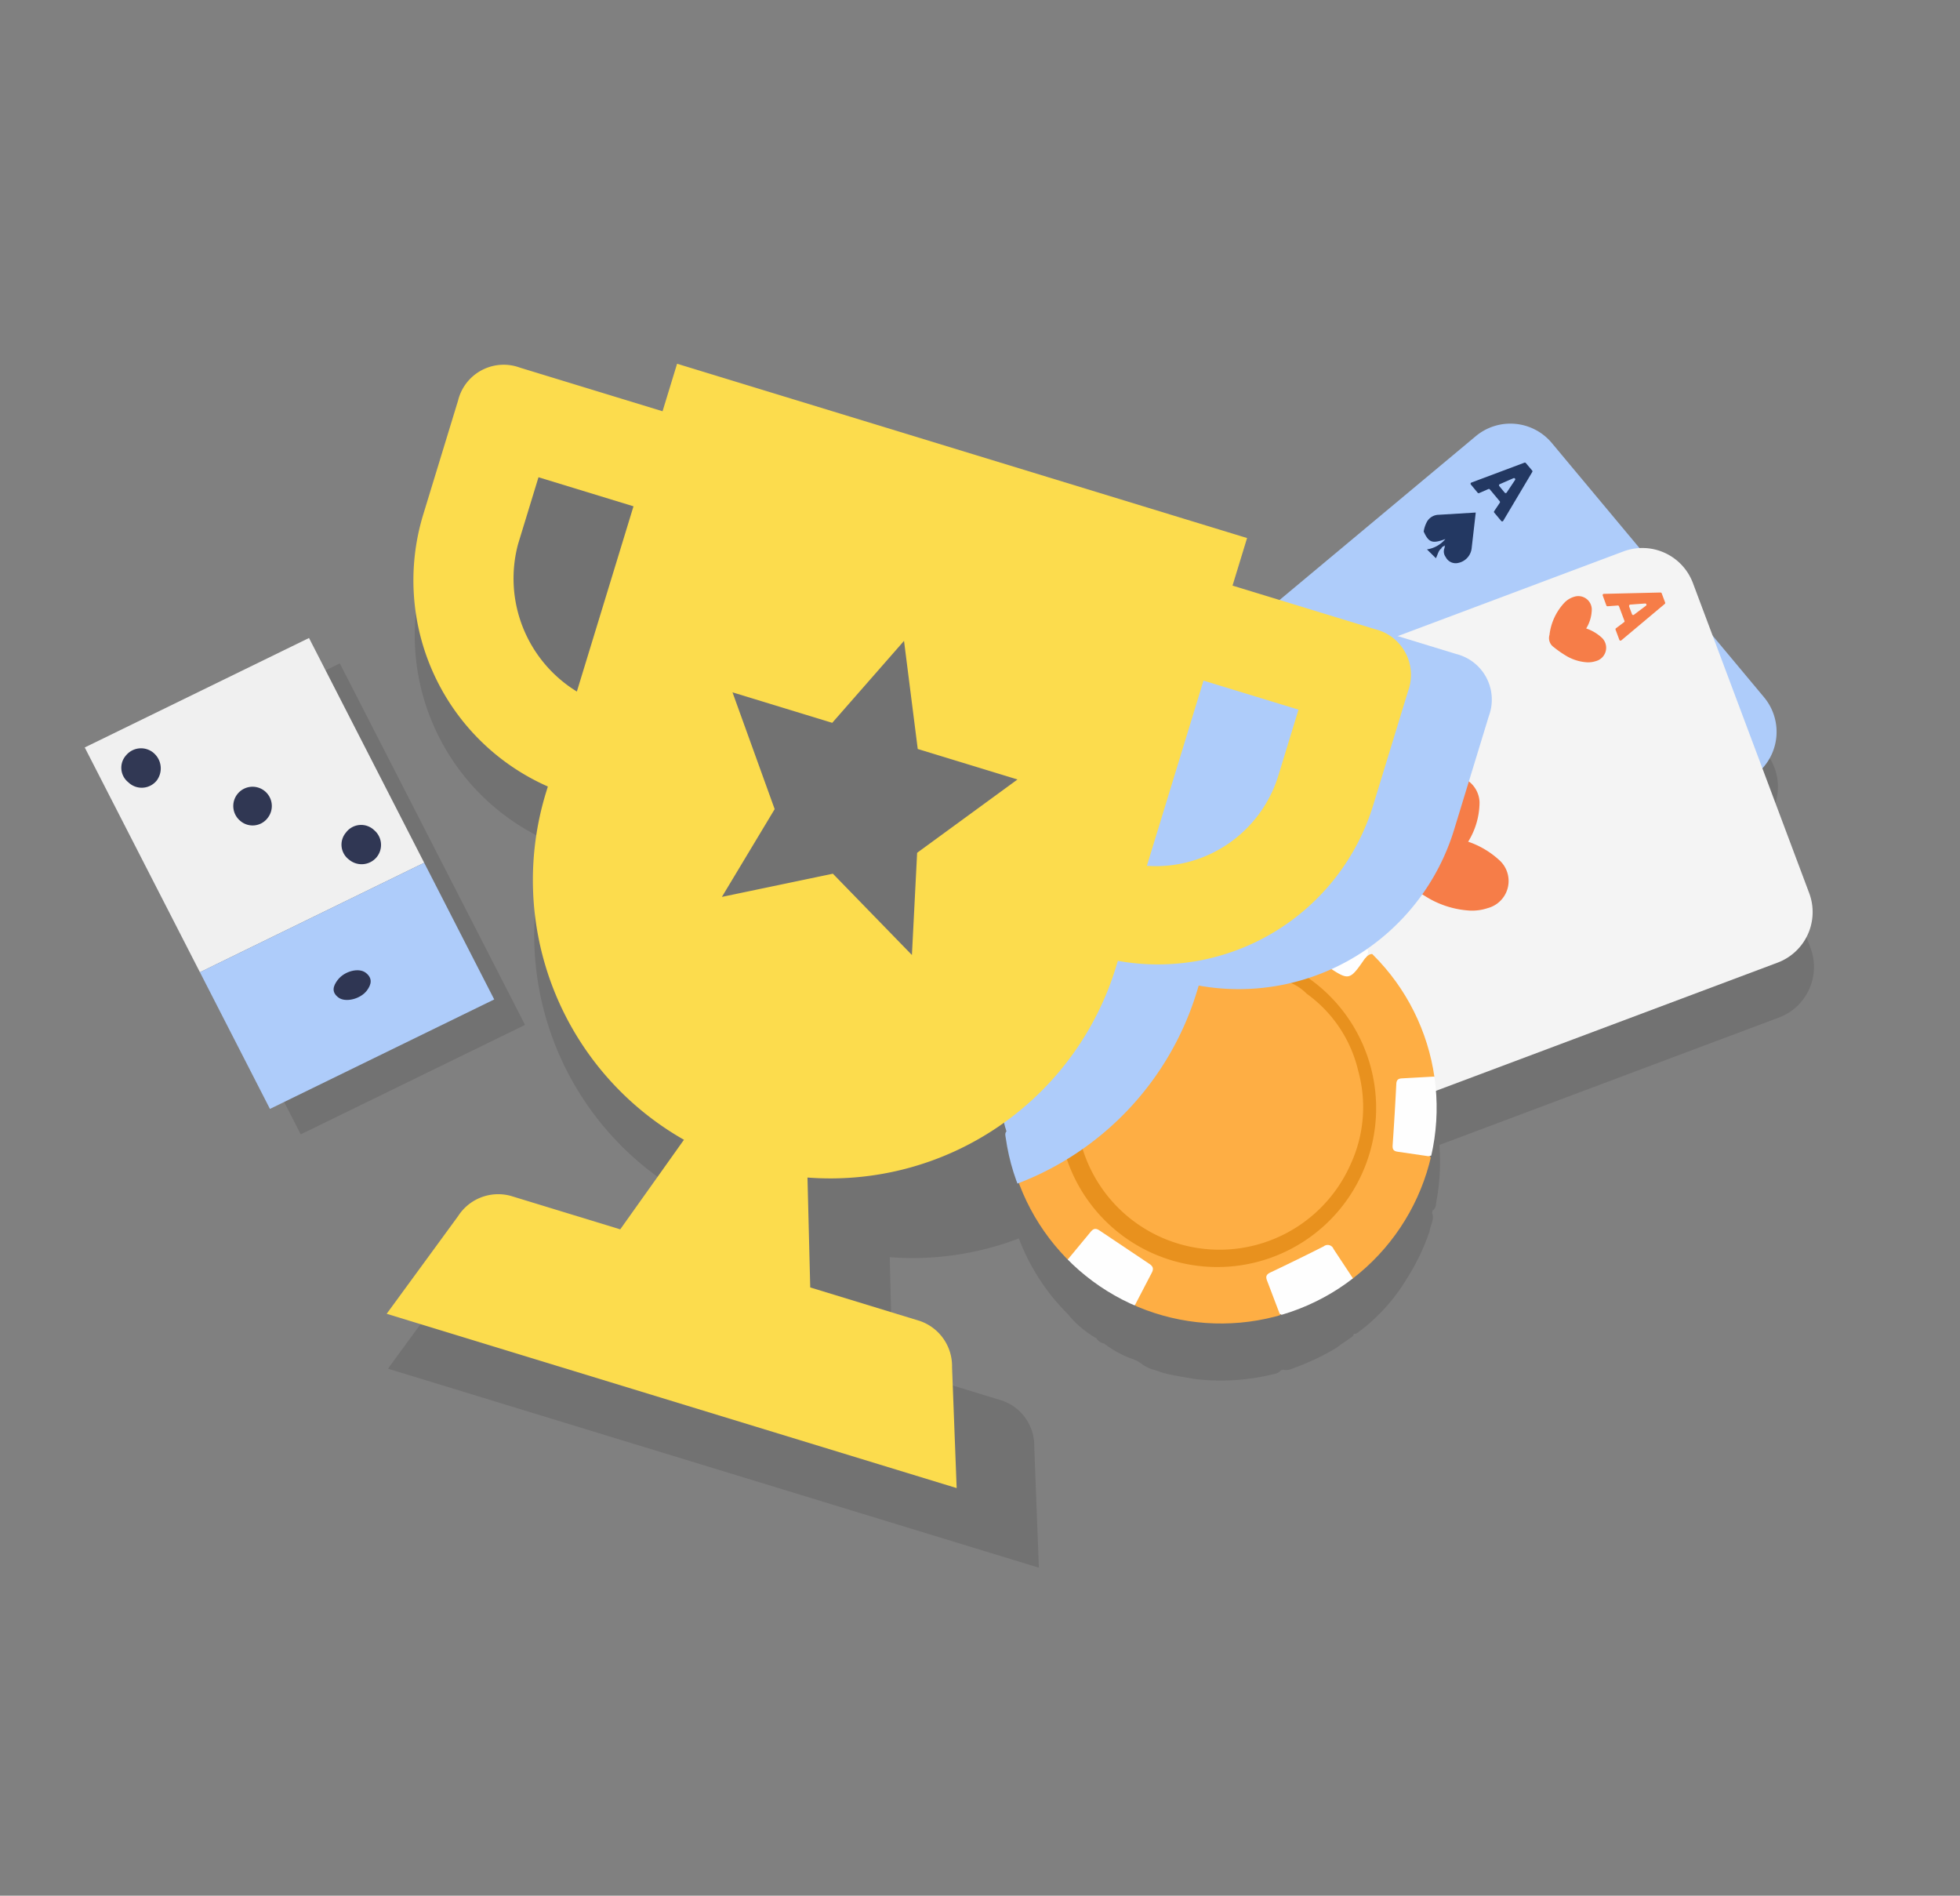
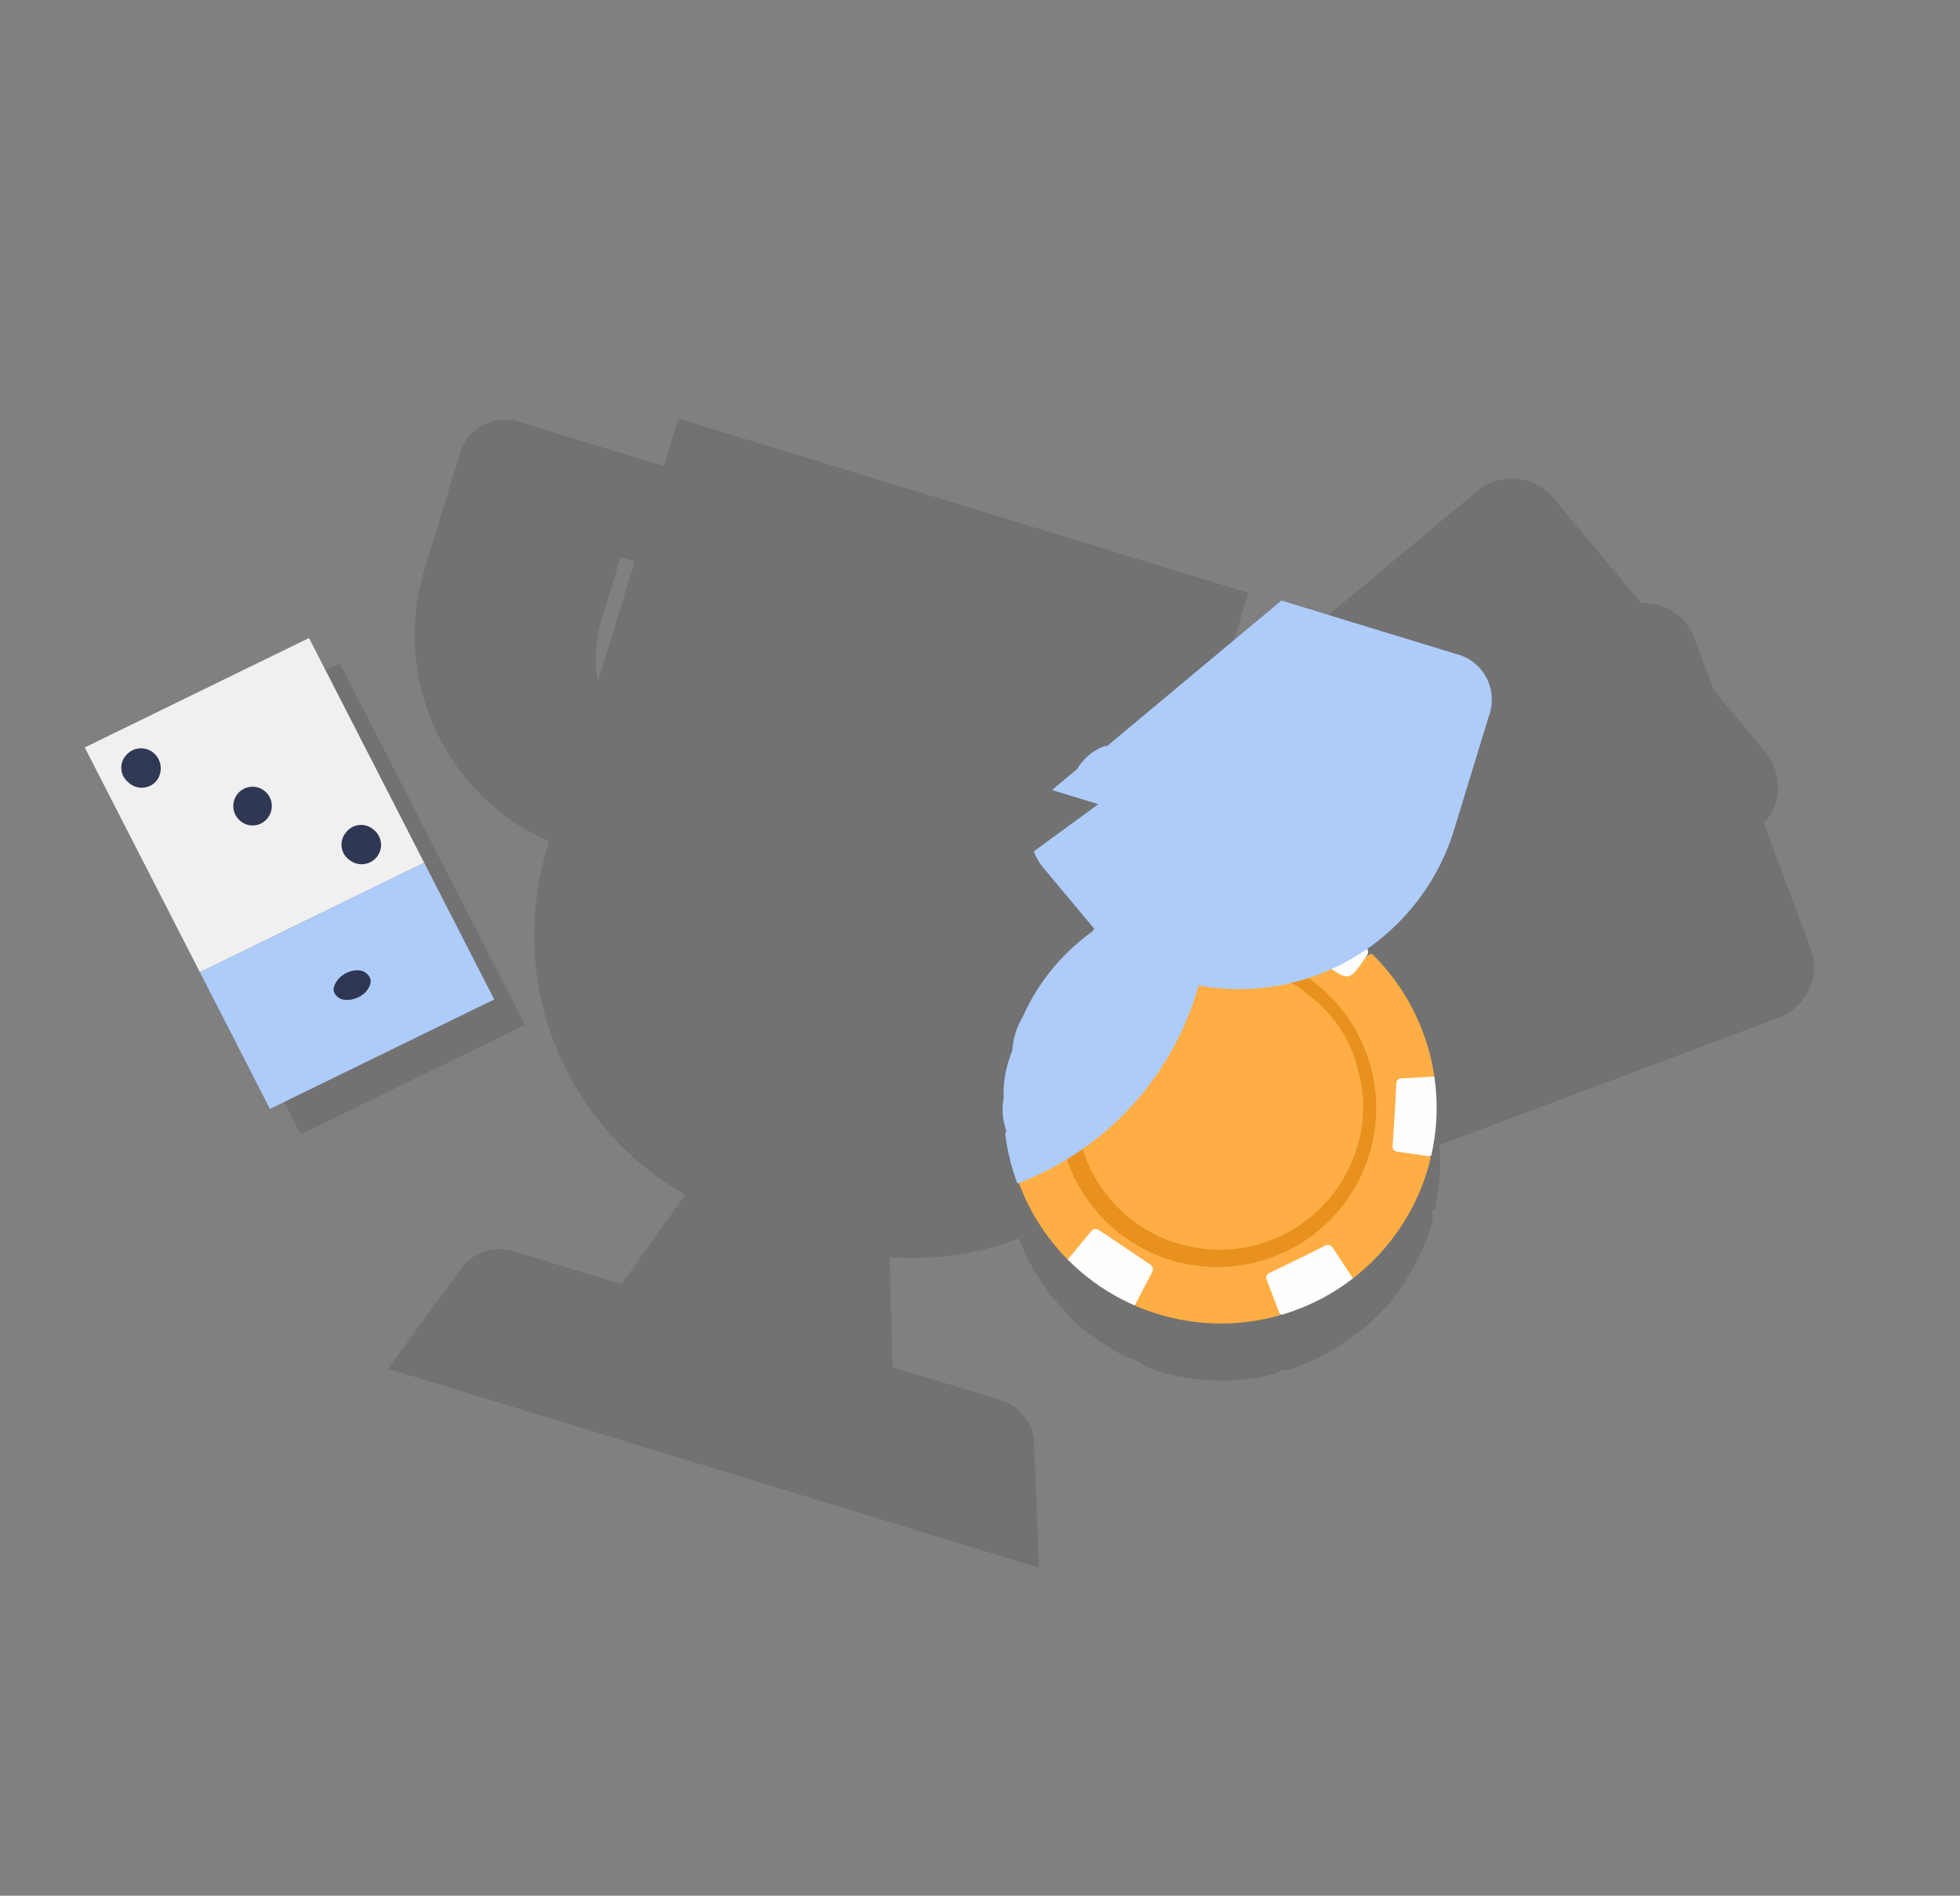
<svg xmlns="http://www.w3.org/2000/svg" width="272.688" height="263.703" viewBox="0 0 272.688 263.703">
  <rect x="0" y="0" width="272.688" height="263.703" fill="#808080" stroke="none" />
  <defs>
    <clipPath id="clip-path">
-       <rect id="Rectangle_13717" data-name="Rectangle 13717" width="204.54" height="164.46" fill="none" />
-     </clipPath>
+       </clipPath>
    <clipPath id="clip-path-2">
      <path id="Path_5090" data-name="Path 5090" d="M3.273,16.409A30.006,30.006,0,1,0,30.054,0,30.022,30.022,0,0,0,3.273,16.409" fill="none" />
    </clipPath>
    <clipPath id="clip-path-3">
      <path id="Path_5092" data-name="Path 5092" d="M6.788,104.054h.029v0l-.065.009.013-.013.011,0,.011,0M43.752,3.293,6.972,59.611l-.4.161a7.444,7.444,0,0,0-2.675,4.144L1.223,68.008A7.511,7.511,0,0,0,3.4,78.4l9.3,6.073a1.673,1.673,0,0,0-.19.468h0A29.037,29.037,0,0,0,6.748,99.08a10.421,10.421,0,0,0-.007,4.99l-.016,0v0a15.686,15.686,0,0,0,.788,6.631,8.627,8.627,0,0,0,1.713,4.24h0l.013.031c-.17.351.04.638.181.933a29.451,29.451,0,0,0,13.149,13.7l-.011.022A14.038,14.038,0,0,0,27.2,131.6a1.607,1.607,0,0,0,1.249.385,14.573,14.573,0,0,0,3.819.815c.472.074.942.121,1.413.172l.477.137a5.063,5.063,0,0,0,1.876.34c.448-.029.9.022,1.339.031,1.538-.04,3.051-.3,4.571-.472a30.312,30.312,0,0,0,9.968-3.674c.437-.255.929-.466,1.128-.963.112-.072.228-.139.343-.213a2.416,2.416,0,0,0,1.448-.745,34.254,34.254,0,0,0,4.694-4.312l.524-.71.535-.665.423-.537c.15-.208.334-.405.278-.683a.719.719,0,0,0,.331-.132,25.7,25.7,0,0,0,4.439-9.248,30.427,30.427,0,0,0,1.117-7.356c-.148-.842.19-1.793-.419-2.521-.009-.119-.029-.235-.038-.351.381-.356.206-.925.148-1.381a29.442,29.442,0,0,0-1.9-7.593l6.161-4.737-3.481,39.768-.75,8.6,39.634,3.468,3.794-43.366.752-8.6L75.367,83.936l29.61-22.771a7.511,7.511,0,0,0,1.374-10.528L95.029,35.911a7.492,7.492,0,0,0-2.648-9.489l-9.342-6.1L78.26,14.105a7.49,7.49,0,0,0-8.484-2.447L53.8,1.227A7.513,7.513,0,0,0,49.693,0a6.774,6.774,0,0,0-5.941,3.293" fill="none" />
    </clipPath>
    <clipPath id="clip-path-4">
      <rect id="Rectangle_13718" data-name="Rectangle 13718" width="138.232" height="138.194" fill="none" />
    </clipPath>
    <clipPath id="clip-path-6">
      <rect id="Rectangle_13720" data-name="Rectangle 13720" width="64.788" height="49.412" fill="none" />
    </clipPath>
  </defs>
  <g id="Group_35973" data-name="Group 35973" transform="translate(-7075.914 -1935.224)">
    <g id="Group_35955" data-name="Group 35955" transform="translate(7162.151 1925.971) rotate(31)" opacity="0.149">
      <g id="Group_35954" data-name="Group 35954" transform="translate(0 0)">
        <path id="Path_5075" data-name="Path 5075" d="M196.716,35.651l-14.524-11.53a7.51,7.51,0,0,0-4.891-8.588L166.755,11.87,160.621,7a7.488,7.488,0,0,0-8.817-.325L133.785.417a7.515,7.515,0,0,0-9.562,4.631l-11.668,33.6L105.914,40.3l-1.673-6.715-.842.211h0L35.193,50.8,23.778,53.65l1.672,6.705-8.7,2.169L5.335,65.37A6.533,6.533,0,0,0,.112,72.992v0a6.577,6.577,0,0,0,.187.75L4.311,89.833a31.334,31.334,0,0,0,34.344,23.484l.167.67a41.55,41.55,0,0,0,41.372,31.7l-1.18,15.251-4.01,1-11.412,2.845a6.631,6.631,0,0,0-4.86,6.2L57.21,187.74,105.1,175.8l43.986-10.968-9.21-14.083a6.642,6.642,0,0,0-7.2-3.19l-15.423,3.846-8.2-12.91A41.427,41.427,0,0,0,123.111,127a29.463,29.463,0,0,0,11.42,5.55l0,.02a14.061,14.061,0,0,0,4.98.784,1.591,1.591,0,0,0,1.3.072,14.672,14.672,0,0,0,4.675-.228c.185-.022.37-.049.555-.074l.589.022a5.106,5.106,0,0,0,1.9-.124c.429-.138.874-.2,1.308-.292,1.48-.414,2.885-1.034,4.321-1.567a30.42,30.42,0,0,0,8.785-5.974c.372-.363.805-.691.863-1.242l.236-.256c.587-.119.915-.638,1.26-1.079a33.624,33.624,0,0,0,3.514-5.318l.339-.816.36-.774.278-.622a.9.9,0,0,0,.105-.724.769.769,0,0,0,.288-.209,25.6,25.6,0,0,0,2.068-10.048,30.116,30.116,0,0,0-.69-7.409c-.344-.777-.246-1.782-1.013-2.342-.037-.114-.067-.232-.105-.346.271-.433-.048-.94-.212-1.366a29.591,29.591,0,0,0-3.678-6.906L197.928,46.2a7.51,7.51,0,0,0-1.213-10.548M28.793,73.771l4.245,17.022a18.387,18.387,0,0,1-3.9-7.136l-2.339-9.387Z" transform="translate(17.965 0)" fill="#231f20" />
        <path id="Path_5076" data-name="Path 5076" d="M0,.007V0H0Z" transform="translate(153.894 126.946)" fill="#231f20" />
        <path id="Path_5077" data-name="Path 5077" d="M18.9,0,0,29.119,29.838,47.666,47.983,58.944l18.9-29.119L48.741,18.547Z" transform="translate(0 107.106)" fill="#231f20" />
      </g>
    </g>
    <g id="Group_35972" data-name="Group 35972" transform="translate(7164.658 1902.89) rotate(31)">
      <g id="Group_35968" data-name="Group 35968" transform="translate(14.205 49.483) rotate(-14)">
        <g id="Group_35967" data-name="Group 35967">
          <g id="Group_35957" data-name="Group 35957">
            <g id="Group_35956" data-name="Group 35956" clip-path="url(#clip-path)">
-               <path id="Path_5078" data-name="Path 5078" d="M41.979,103.59,3.4,78.4A7.514,7.514,0,0,1,1.221,68L43.41,3.4A7.514,7.514,0,0,1,53.8,1.221L92.381,26.415a7.514,7.514,0,0,1,2.18,10.394l-42.186,64.6a7.512,7.512,0,0,1-10.394,2.178" transform="translate(93.457 0.005)" fill="#aeccfa" />
              <path id="Path_5079" data-name="Path 5079" d="M9.412,6.809A12.2,12.2,0,0,1,14.373,6.3a3.9,3.9,0,0,1,2.72,6.34,6.833,6.833,0,0,1-1.842,1.78,13.033,13.033,0,0,1-5.364,1.959,29.468,29.468,0,0,1-4.746.148,3.12,3.12,0,0,1-3-2.057A16.108,16.108,0,0,1,.113,4.548,6.367,6.367,0,0,1,1.364,1.559a3.82,3.82,0,0,1,6.093-.09A10.51,10.51,0,0,1,9.407,6.8M9.519,48.56a6.017,6.017,0,0,1-2.449.016,1.917,1.917,0,0,1-1.03-3.228,3.306,3.306,0,0,1,.985-.781,6.347,6.347,0,0,1,2.724-.7,14.179,14.179,0,0,1,2.326.15,1.529,1.529,0,0,1,1.372,1.146,7.894,7.894,0,0,1,.524,4.945,3.1,3.1,0,0,1-.752,1.4,1.876,1.876,0,0,1-2.648.15,1.853,1.853,0,0,1-.331-.392,5.157,5.157,0,0,1-.705-2.7" transform="translate(133.922 41.93)" fill="#f67d48" />
              <path id="Path_5080" data-name="Path 5080" d="M4.6,6.177,2.8,5a.172.172,0,0,0-.208.013l-1.066.913a.175.175,0,0,1-.208.013L.081,5.125a.173.173,0,0,1-.056-.237.173.173,0,0,1,.038-.043L6.316.037a.175.175,0,0,1,.2-.009L7.668.771a.174.174,0,0,1,.067.19L5.861,8.63a.172.172,0,0,1-.208.13A.158.158,0,0,1,5.6,8.736L4.332,7.912a.174.174,0,0,1-.069-.195l.405-1.341A.172.172,0,0,0,4.6,6.181m-.672-2,.983.645a.169.169,0,0,0,.26-.1l.6-2a.173.173,0,0,0-.28-.179L3.907,3.9a.173.173,0,0,0-.018.244.146.146,0,0,0,.036.029" transform="translate(138.098 4.92)" fill="#233862" />
              <path id="Path_5081" data-name="Path 5081" d="M3.139,2.587l1.8,1.173a.172.172,0,0,0,.208-.013l1.063-.911a.172.172,0,0,1,.208-.013l1.254.808a.172.172,0,0,1,.049.24.163.163,0,0,1-.038.04L1.422,8.723a.172.172,0,0,1-.2.007L.079,7.979a.17.17,0,0,1-.074-.186L1.877.131A.171.171,0,0,1,2.085.006a.144.144,0,0,1,.054.022L3.41.861a.175.175,0,0,1,.065.186L3.07,2.39a.171.171,0,0,0,.069.193M3.809,4.59l-.983-.645a.169.169,0,0,0-.26.1l-.6,1.986a.173.173,0,0,0,.074.195.169.169,0,0,0,.206-.016L3.824,4.861a.173.173,0,0,0,.016-.244.151.151,0,0,0-.034-.031" transform="translate(136.184 91.85)" fill="#f67d48" />
              <path id="Path_5082" data-name="Path 5082" d="M29.642,95.649,1.557,59.122a7.509,7.509,0,0,1,1.374-10.53L64.094,1.557A7.513,7.513,0,0,1,74.62,2.922l28.092,36.531a7.511,7.511,0,0,1-1.374,10.528L40.177,97.019a7.515,7.515,0,0,1-10.53-1.374" transform="translate(97.097 11.183)" fill="#f4f4f4" />
              <path id="Path_5083" data-name="Path 5083" d="M23.6,40.981a12.179,12.179,0,0,1,4.849,1.157,3.9,3.9,0,0,1,.472,6.884,6.829,6.829,0,0,1-2.326,1.068,13.033,13.033,0,0,1-5.7.074,29.178,29.178,0,0,1-4.526-1.426,3.121,3.121,0,0,1-2.156-2.933,16.082,16.082,0,0,1,1.374-10.042,6.335,6.335,0,0,1,2.167-2.406,3.824,3.824,0,0,1,5.317,1,3.778,3.778,0,0,1,.466.931,10.508,10.508,0,0,1,.083,5.693M30.651,7.814a6.046,6.046,0,0,1,2.389.564,1.918,1.918,0,0,1,.231,3.382,3.386,3.386,0,0,1-1.139.524,6.428,6.428,0,0,1-2.816.034,14.445,14.445,0,0,1-2.221-.7,1.528,1.528,0,0,1-1.063-1.444,7.905,7.905,0,0,1,.683-4.918,3.105,3.105,0,0,1,1.061-1.177,1.872,1.872,0,0,1,2.836.945,5.185,5.185,0,0,1,.04,2.792M9.912,80.423A5.973,5.973,0,0,1,7.6,79.628a1.916,1.916,0,0,1-.73-2.61,1.937,1.937,0,0,1,.822-.777,3.327,3.327,0,0,1,1.186-.41,6.408,6.408,0,0,1,2.785.235,14.243,14.243,0,0,1,2.145.911,1.53,1.53,0,0,1,.916,1.536,7.9,7.9,0,0,1-1.139,4.84,3.124,3.124,0,0,1-1.173,1.072,1.876,1.876,0,0,1-2.55-.732v0a1.829,1.829,0,0,1-.184-.479A5.154,5.154,0,0,1,9.9,80.434M35.43,5.242l-1.314-1.71a.173.173,0,0,0-.2-.056L32.6,3.989a.17.17,0,0,1-.2-.054L31.512,2.76a.175.175,0,0,1-.029-.154.171.171,0,0,1,.114-.114L39.079.009a.172.172,0,0,1,.19.058L40.1,1.152a.172.172,0,0,1,.009.2l-4.3,6.619a.173.173,0,0,1-.24.047.155.155,0,0,1-.04-.036l-.92-1.2a.171.171,0,0,1,0-.206l.826-1.135a.175.175,0,0,0,0-.208m.018-2.109.714.927a.171.171,0,0,0,.24.036.154.154,0,0,0,.043-.043l1.229-1.686a.168.168,0,0,0,0-.206.178.178,0,0,0-.2-.056l-1.934.75a.173.173,0,0,0-.1.224.162.162,0,0,0,.025.043M4.712,82.787l1.31,1.7a.174.174,0,0,0,.2.056l1.312-.513a.173.173,0,0,1,.2.054l.907,1.182a.173.173,0,0,1-.083.271l-7.5,2.48a.172.172,0,0,1-.19-.058L.036,86.875a.176.176,0,0,1-.009-.2l4.3-6.617a.174.174,0,0,1,.24-.049.219.219,0,0,1,.04.038l.92,1.2a.171.171,0,0,1,0,.206l-.828,1.135a.171.171,0,0,0,0,.206M4.69,84.9l-.712-.927a.174.174,0,0,0-.242-.036.192.192,0,0,0-.043.043L2.465,85.666a.168.168,0,0,0,0,.208.174.174,0,0,0,.2.056L4.6,85.18a.171.171,0,0,0,.1-.224.118.118,0,0,0-.025-.043" transform="translate(128.721 16.685)" fill="#f67d48" />
              <path id="Path_5084" data-name="Path 5084" d="M.045,4.636A4.2,4.2,0,0,1,.1,3.132,1.924,1.924,0,0,1,1.381,1.8L6.2,0l.92,4.988A2.347,2.347,0,0,1,5.946,7.4a1.55,1.55,0,0,1-1.934-.257A1.281,1.281,0,0,1,3.49,5.946a.681.681,0,0,1-.031-.36c-.047.157-.372.278-.383.6-.311.425-.21.94-.32,1.513l-1.549-.81A4.122,4.122,0,0,0,3.235,4.764C1.679,5.955,1.16,5.905.036,4.636" transform="translate(133.765 13.57)" fill="#233862" />
            </g>
          </g>
          <g id="Group_35959" data-name="Group 35959" transform="translate(100.255 73.114)">
            <g id="Group_35958" data-name="Group 35958" transform="translate(0 0)" clip-path="url(#clip-path-2)">
              <path id="Path_5085" data-name="Path 5085" d="M.3,31.254a10.439,10.439,0,0,1,.007-5,29.016,29.016,0,0,1,5.76-14.137c1.148-.009,1.668.985,2.415,1.574,1.7,1.345,1.679,1.41,3.262-.074l4.5-4.177a1.125,1.125,0,0,0,.128-1.856,8.042,8.042,0,0,1-1.954-2.877c.125-.5.593-.611.956-.815A30.2,30.2,0,0,1,32.16.064,2.121,2.121,0,0,1,33.4.415c.432,1.1-.1,2.131-.266,3.172s.107,1.542,1.106,1.82q3.133.886,6.237,1.883a1.372,1.372,0,0,0,1.849-.6,1.253,1.253,0,0,0,.11-.293c.287-.651.309-1.475,1.057-1.874.452-1.059,1.075-1.063,1.943-.423.73.539,1.547.951,2.328,1.419a12.28,12.28,0,0,1,1.907,1.16L51.71,8.588A32.588,32.588,0,0,1,57.1,15.734a2.527,2.527,0,0,1,.421,1.733c-.886.945-2.151,1.077-3.268,1.484-.976.354-1.272.824-.983,1.84.638,2.261,1.153,4.558,1.657,6.852a.961.961,0,0,0,.978.94.945.945,0,0,0,.3-.054,14.066,14.066,0,0,1,3.882-.34c.942.75.493,1.824.656,2.76a30.1,30.1,0,0,1-1.119,7.356,25.566,25.566,0,0,1-4.437,9.248c-.537.378-.9-.025-1.267-.309-.9-.689-1.764-1.422-2.61-2.171a1.109,1.109,0,0,0-1.56-.128,1.069,1.069,0,0,0-.148.154c-1.822,1.625-3.539,3.356-5.361,4.976-.6.542-.468,1-.051,1.583A16.566,16.566,0,0,1,46.7,55.276c-.09.725-.707.936-1.22,1.238a30.413,30.413,0,0,1-9.968,3.671c-1.522.17-3.036.43-4.571.475-.445-.011-.891-.063-1.341-.034a5.071,5.071,0,0,1-1.876-.34l-.734-.213c-.49-1.379.2-2.664.342-3.985.193-1.717.246-1.719-1.368-2.216l-5.894-1.789a1.329,1.329,0,0,0-1.782.587,1.376,1.376,0,0,0-.092.242c-.3.678-.528,1.39-.842,2.059a3.544,3.544,0,0,1-1.2,1.829A29.464,29.464,0,0,1,2.98,43.085c-.148-.307-.378-.607-.168-.978.884-.942,2.165-1.032,3.268-1.482,1.616-.663,1.65-.62,1.2-2.353-.546-2.107-1.036-4.226-1.524-6.346a1.081,1.081,0,0,0-1.106-1.059,1.1,1.1,0,0,0-.349.065,10.323,10.323,0,0,1-3.978.3" transform="translate(-0.354 -0.288)" fill="#feae44" />
              <path id="Path_5086" data-name="Path 5086" d="M14.2,4.482l2.673,3.371c.374.441.257.719-.128,1.072l-6.27,5.9c-.448.428-.721.271-1.092-.04l-3.53-2.892a1.705,1.705,0,0,1,.551-.913,39.845,39.845,0,0,1,4.95-4.728A8.488,8.488,0,0,1,14.206,4.5m29.055-.19c-1.177,3.671-1.177,3.671-4.871,2.565L33.239,5.344c-.766-.2-.989-.553-.831-1.292l.77-3.857c.6-.423,1.216-.043,1.751.069a44.778,44.778,0,0,1,7.564,2.272c.969.387,1.113.918.766,1.768M15.91,56.583l1.907-4.576c.251-.654.515-.893,1.236-.663l7.893,2.386c.62.179.851.461.719,1.119l-.927,5.012a14.664,14.664,0,0,1-4.938-.929,1.594,1.594,0,0,1-1.247-.385,14.064,14.064,0,0,1-4.645-1.965M.074,31.018,4.6,30.34c.669-.123.925.074,1.077.728q.937,4.08,1.983,8.133c.177.685-.063.9-.658,1.1L2.572,41.891a8.607,8.607,0,0,1-1.71-4.238,15.7,15.7,0,0,1-.79-6.631" transform="translate(-0.145 -0.061)" fill="#fefefe" />
              <path id="Path_5087" data-name="Path 5087" d="M.988,15.735a22.1,22.1,0,1,1-.025.078l.025-.078" transform="translate(7.526 7.685)" fill="#e8911e" />
              <path id="Path_5088" data-name="Path 5088" d="M3.278,37.8.31,33.975c-.423-.515-.428-.828.078-1.292q3.042-2.774,6.017-5.63a.878.878,0,0,1,1.422-.045l3.725,3.076c.146.338-.09.553-.257.79l-.423.537-.535.665-.526.71A33.6,33.6,0,0,1,5.116,37.1c-.526.412-1.039.976-1.836.7m13.29-26.982-4.13.631c-.609.107-.846-.087-.98-.669Q10.5,6.628,9.466,2.521c-.161-.625.056-.842.607-1.03L14.124,0c.6.056.712.571.9,1a29.625,29.625,0,0,1,2.129,8.2c.072.58.372,1.357-.575,1.621" transform="translate(42.92 17.206)" fill="#fefefe" />
              <path id="Path_5089" data-name="Path 5089" d="M27.007,1.429A18.362,18.362,0,0,1,36.983,9.62a18.924,18.924,0,0,1,2.767,12.646A19.942,19.942,0,1,1,22.266.138c.2.022.392.047.587.076A9.328,9.328,0,0,1,24.243.6a7.061,7.061,0,0,1,2.765.835" transform="translate(9.822 9.929)" fill="#feae44" />
            </g>
          </g>
          <g id="Group_35964" data-name="Group 35964" transform="translate(93.458 0)">
            <g id="Group_35963" data-name="Group 35963" transform="translate(0)" clip-path="url(#clip-path-3)">
              <g id="Group_35962" data-name="Group 35962" transform="translate(-81.695 26.265)" style="mix-blend-mode: multiply;isolation: isolate">
                <g id="Group_35961" data-name="Group 35961" transform="translate(0 0)">
                  <g id="Group_35960" data-name="Group 35960" clip-path="url(#clip-path-4)">
                    <path id="Path_5091" data-name="Path 5091" d="M131.307,6.919H97.95V0H27.656V6.911H6.925A6.535,6.535,0,0,0,.012,13.044a6.387,6.387,0,0,0,0,.775V30.4A31.339,31.339,0,0,0,27.656,61.494v.692a41.547,41.547,0,0,0,32.473,40.767l-4.835,14.508H39.4a6.631,6.631,0,0,0-6.217,4.84l-5.527,15.894h82.922L105.051,122.3a6.643,6.643,0,0,0-6.219-4.84h-15.9L78.1,102.952a41.558,41.558,0,0,0,32.484-40.76V61.5a31.339,31.339,0,0,0,27.64-31.092V13.821a6.537,6.537,0,0,0-6.156-6.9,6.1,6.1,0,0,0-.757,0M27.652,47.682A18.447,18.447,0,0,1,13.831,30.411V20.736H27.652ZM82.945,69.1,69.124,61.5,55.3,69.1l3.452-13.821L48.39,41.456H62.9l6.219-13.821,6.219,13.821H89.853L79.482,55.293Z" transform="translate(-0.002 0)" fill="#aeccfa" fill-rule="evenodd" />
                  </g>
                </g>
              </g>
            </g>
          </g>
          <g id="Group_35966" data-name="Group 35966">
            <g id="Group_35965" data-name="Group 35965" clip-path="url(#clip-path)">
              <path id="Path_5093" data-name="Path 5093" d="M131.307,6.919H110.578V0H27.654V6.911H6.922A6.534,6.534,0,0,0,.012,13.044a6.387,6.387,0,0,0,0,.775V30.4A31.339,31.339,0,0,0,27.654,61.494v.692a41.551,41.551,0,0,0,32.475,40.767l-4.835,14.508H39.4a6.631,6.631,0,0,0-6.217,4.84l-5.529,15.894h82.924L105.048,122.3a6.639,6.639,0,0,0-6.219-4.84H82.936L78.1,102.952a41.554,41.554,0,0,0,32.482-40.76V61.5a31.341,31.341,0,0,0,27.642-31.092V13.821a6.537,6.537,0,0,0-6.156-6.9,6.1,6.1,0,0,0-.757,0M27.652,47.682A18.447,18.447,0,0,1,13.831,30.411V20.736H27.652ZM82.945,69.1,69.124,61.5,55.3,69.1l3.452-13.821L48.39,41.456H62.9l6.219-13.821L75.34,41.456H89.853L79.482,55.293ZM124.4,30.4a17.826,17.826,0,0,1-13.821,17.282V20.736H124.4Z" transform="translate(-0.001 26.265)" fill="#fcdc4d" fill-rule="evenodd" />
            </g>
          </g>
        </g>
      </g>
      <g id="Group_35971" data-name="Group 35971" transform="translate(12.789 124.577) rotate(15)">
        <path id="Path_5094" data-name="Path 5094" d="M10.721,0,0,33.023,33.622,43.216,44.345,10.193Z" transform="translate(0 0)" fill="#f0f0f0" />
        <path id="Path_5095" data-name="Path 5095" d="M0,33.023l20.445,6.2L31.165,6.2,10.721,0Z" transform="translate(33.623 10.192)" fill="#aeccfa" />
        <g id="Group_35970" data-name="Group 35970" transform="translate(0 0)">
          <g id="Group_35969" data-name="Group 35969" transform="translate(0 0)" clip-path="url(#clip-path-6)">
            <path id="Path_5096" data-name="Path 5096" d="M2.455.012A2.818,2.818,0,0,1,5.5,2.366,2.675,2.675,0,0,1,3.182,5.36c-.084.01-.171.018-.256.02A2.587,2.587,0,0,1,.03,3.146C.021,3.083.016,3.02.012,2.958A2.706,2.706,0,0,1,2.455.008" transform="translate(4.765 26.648)" fill="#313854" />
            <path id="Path_5097" data-name="Path 5097" d="M3.037,5.377a2.59,2.59,0,0,1-3-2.305A2.628,2.628,0,0,1,2.528.014a2.688,2.688,0,0,1,2.943,2.4v.006A2.72,2.72,0,0,1,3.037,5.377" transform="translate(33.724 12.035)" fill="#303754" />
            <path id="Path_5098" data-name="Path 5098" d="M5.347,2.391A2.628,2.628,0,0,1,2.961,5.347,2.681,2.681,0,1,1,5.345,2.391" transform="translate(19.397 19.206)" fill="#303753" />
            <path id="Path_5099" data-name="Path 5099" d="M.039,3.55C-.213,2.036.8.206,2.03.027S3.746.6,3.913,1.619c.244,1.463-.835,3.335-2.04,3.533C.617,5.358.2,4.573.035,3.551" transform="translate(47.676 26.643)" fill="#2f3653" />
          </g>
        </g>
      </g>
    </g>
  </g>
</svg>